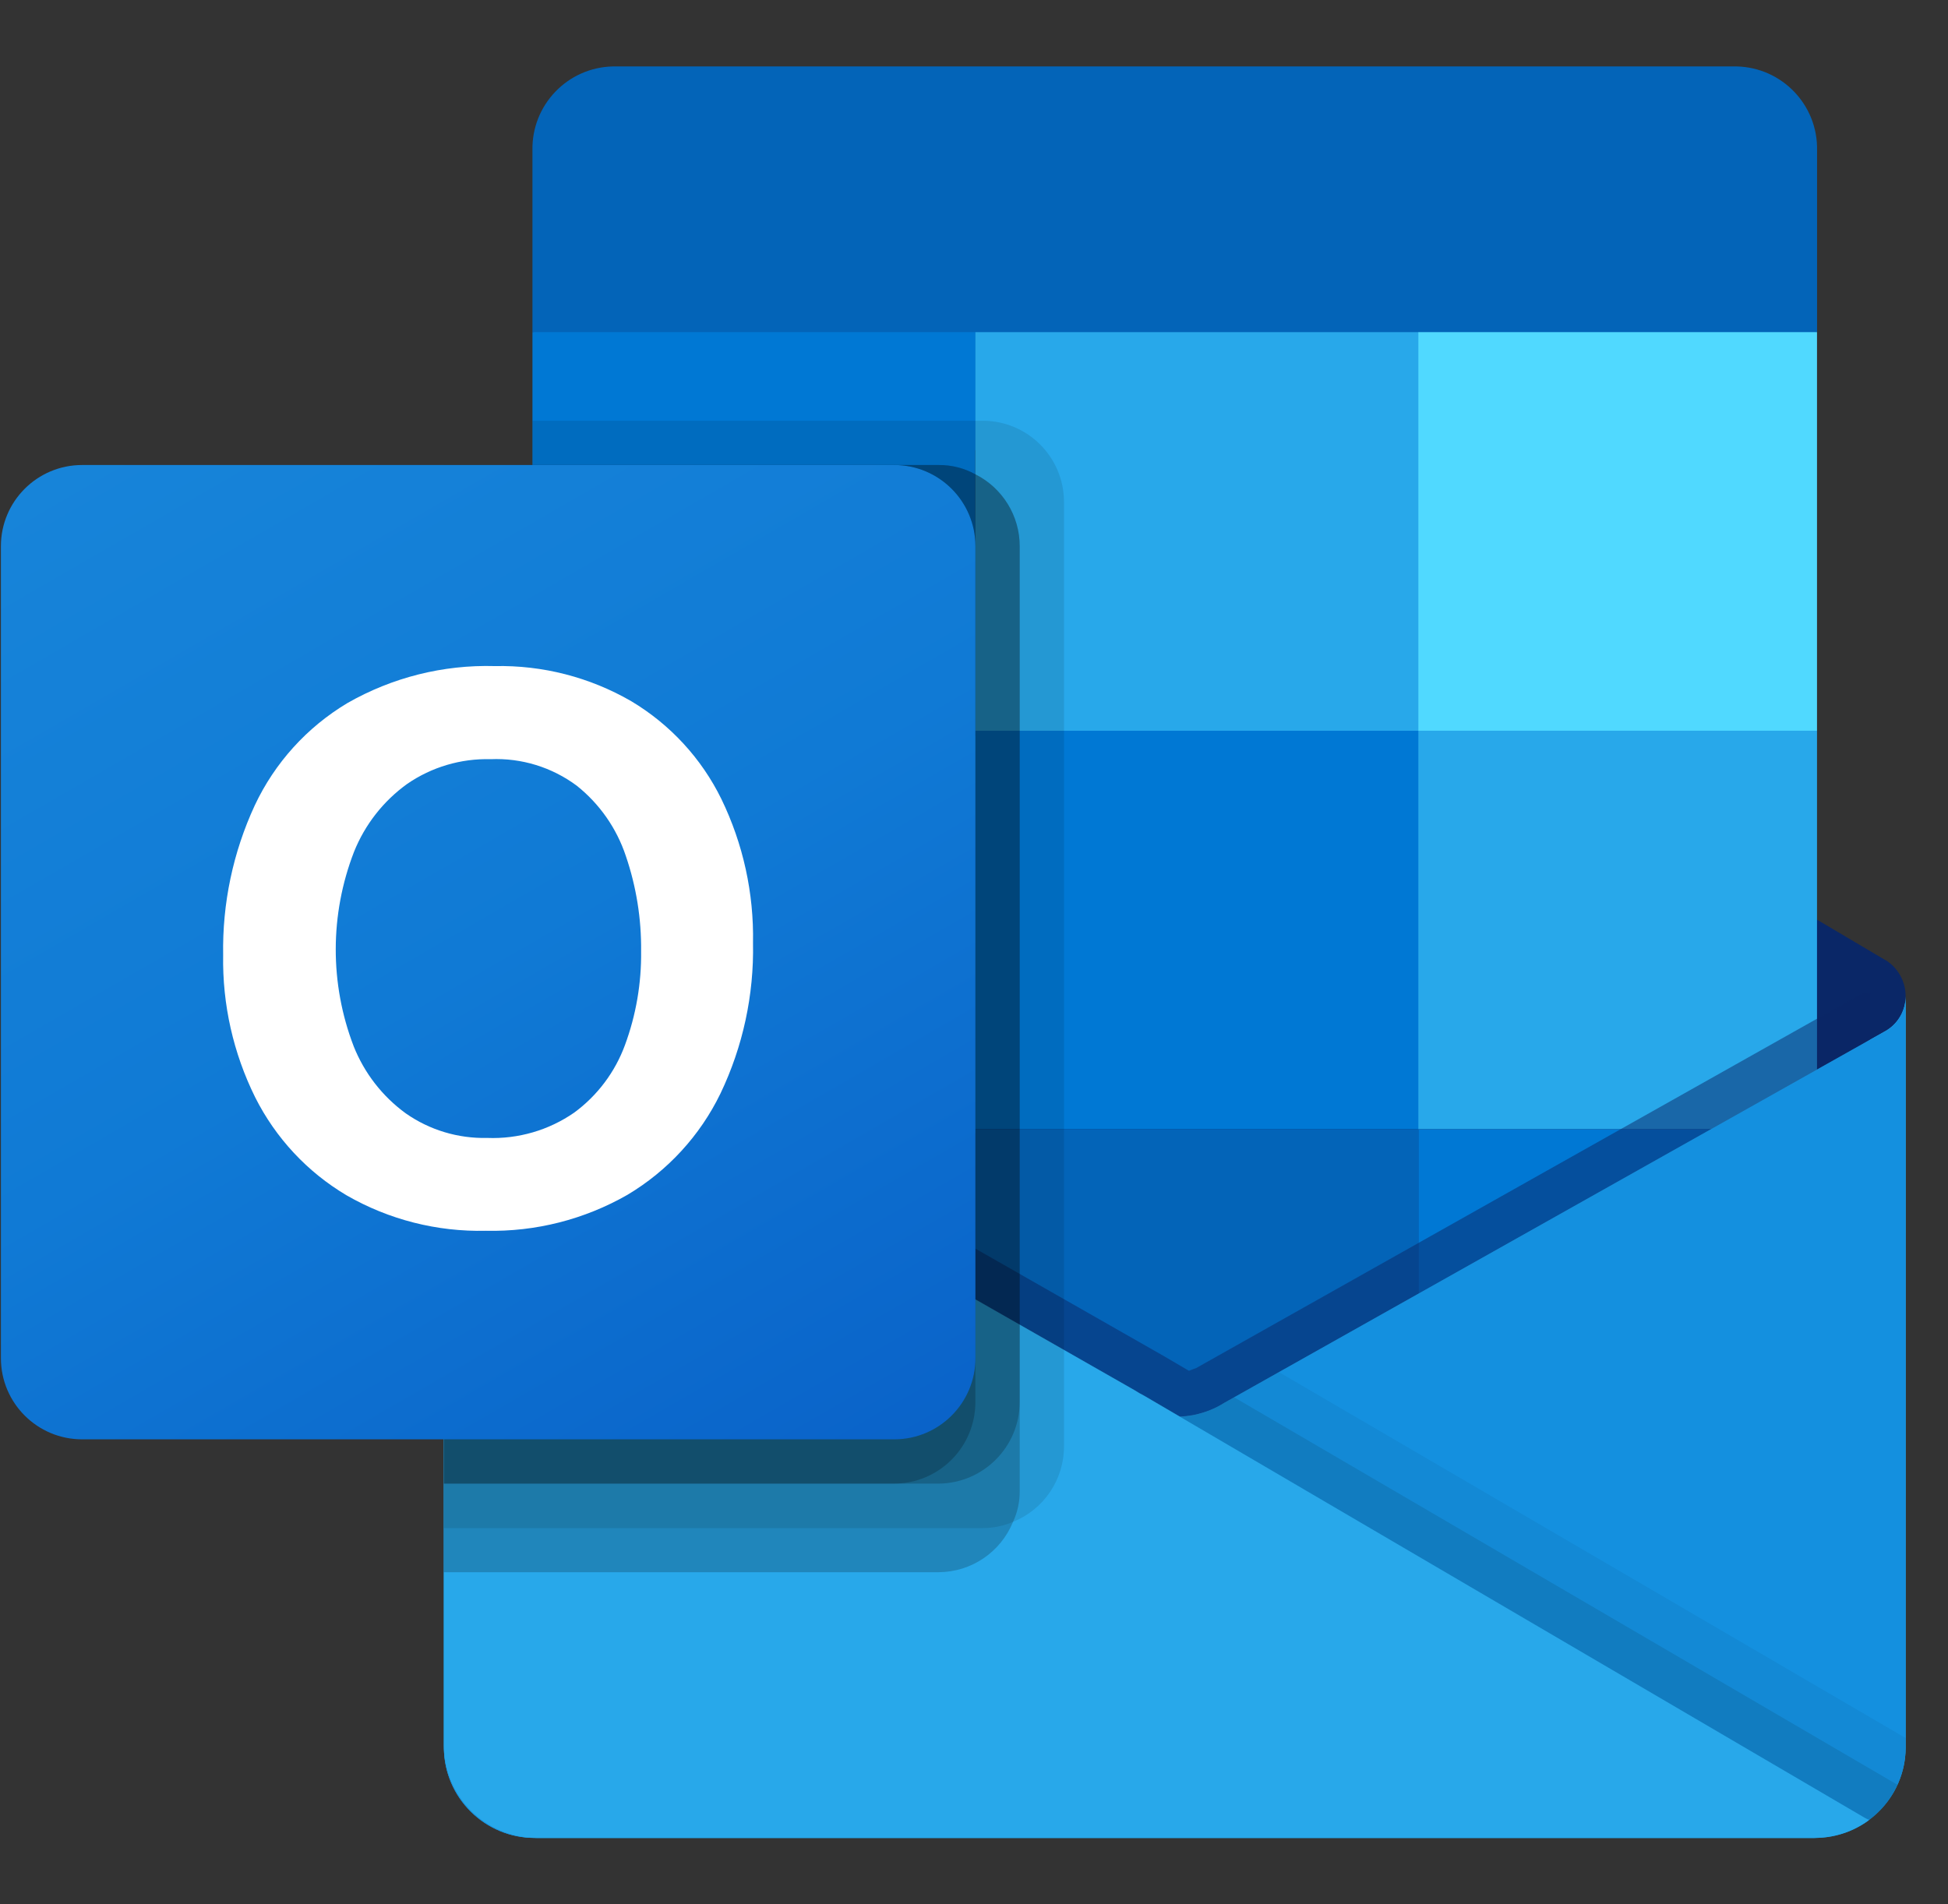
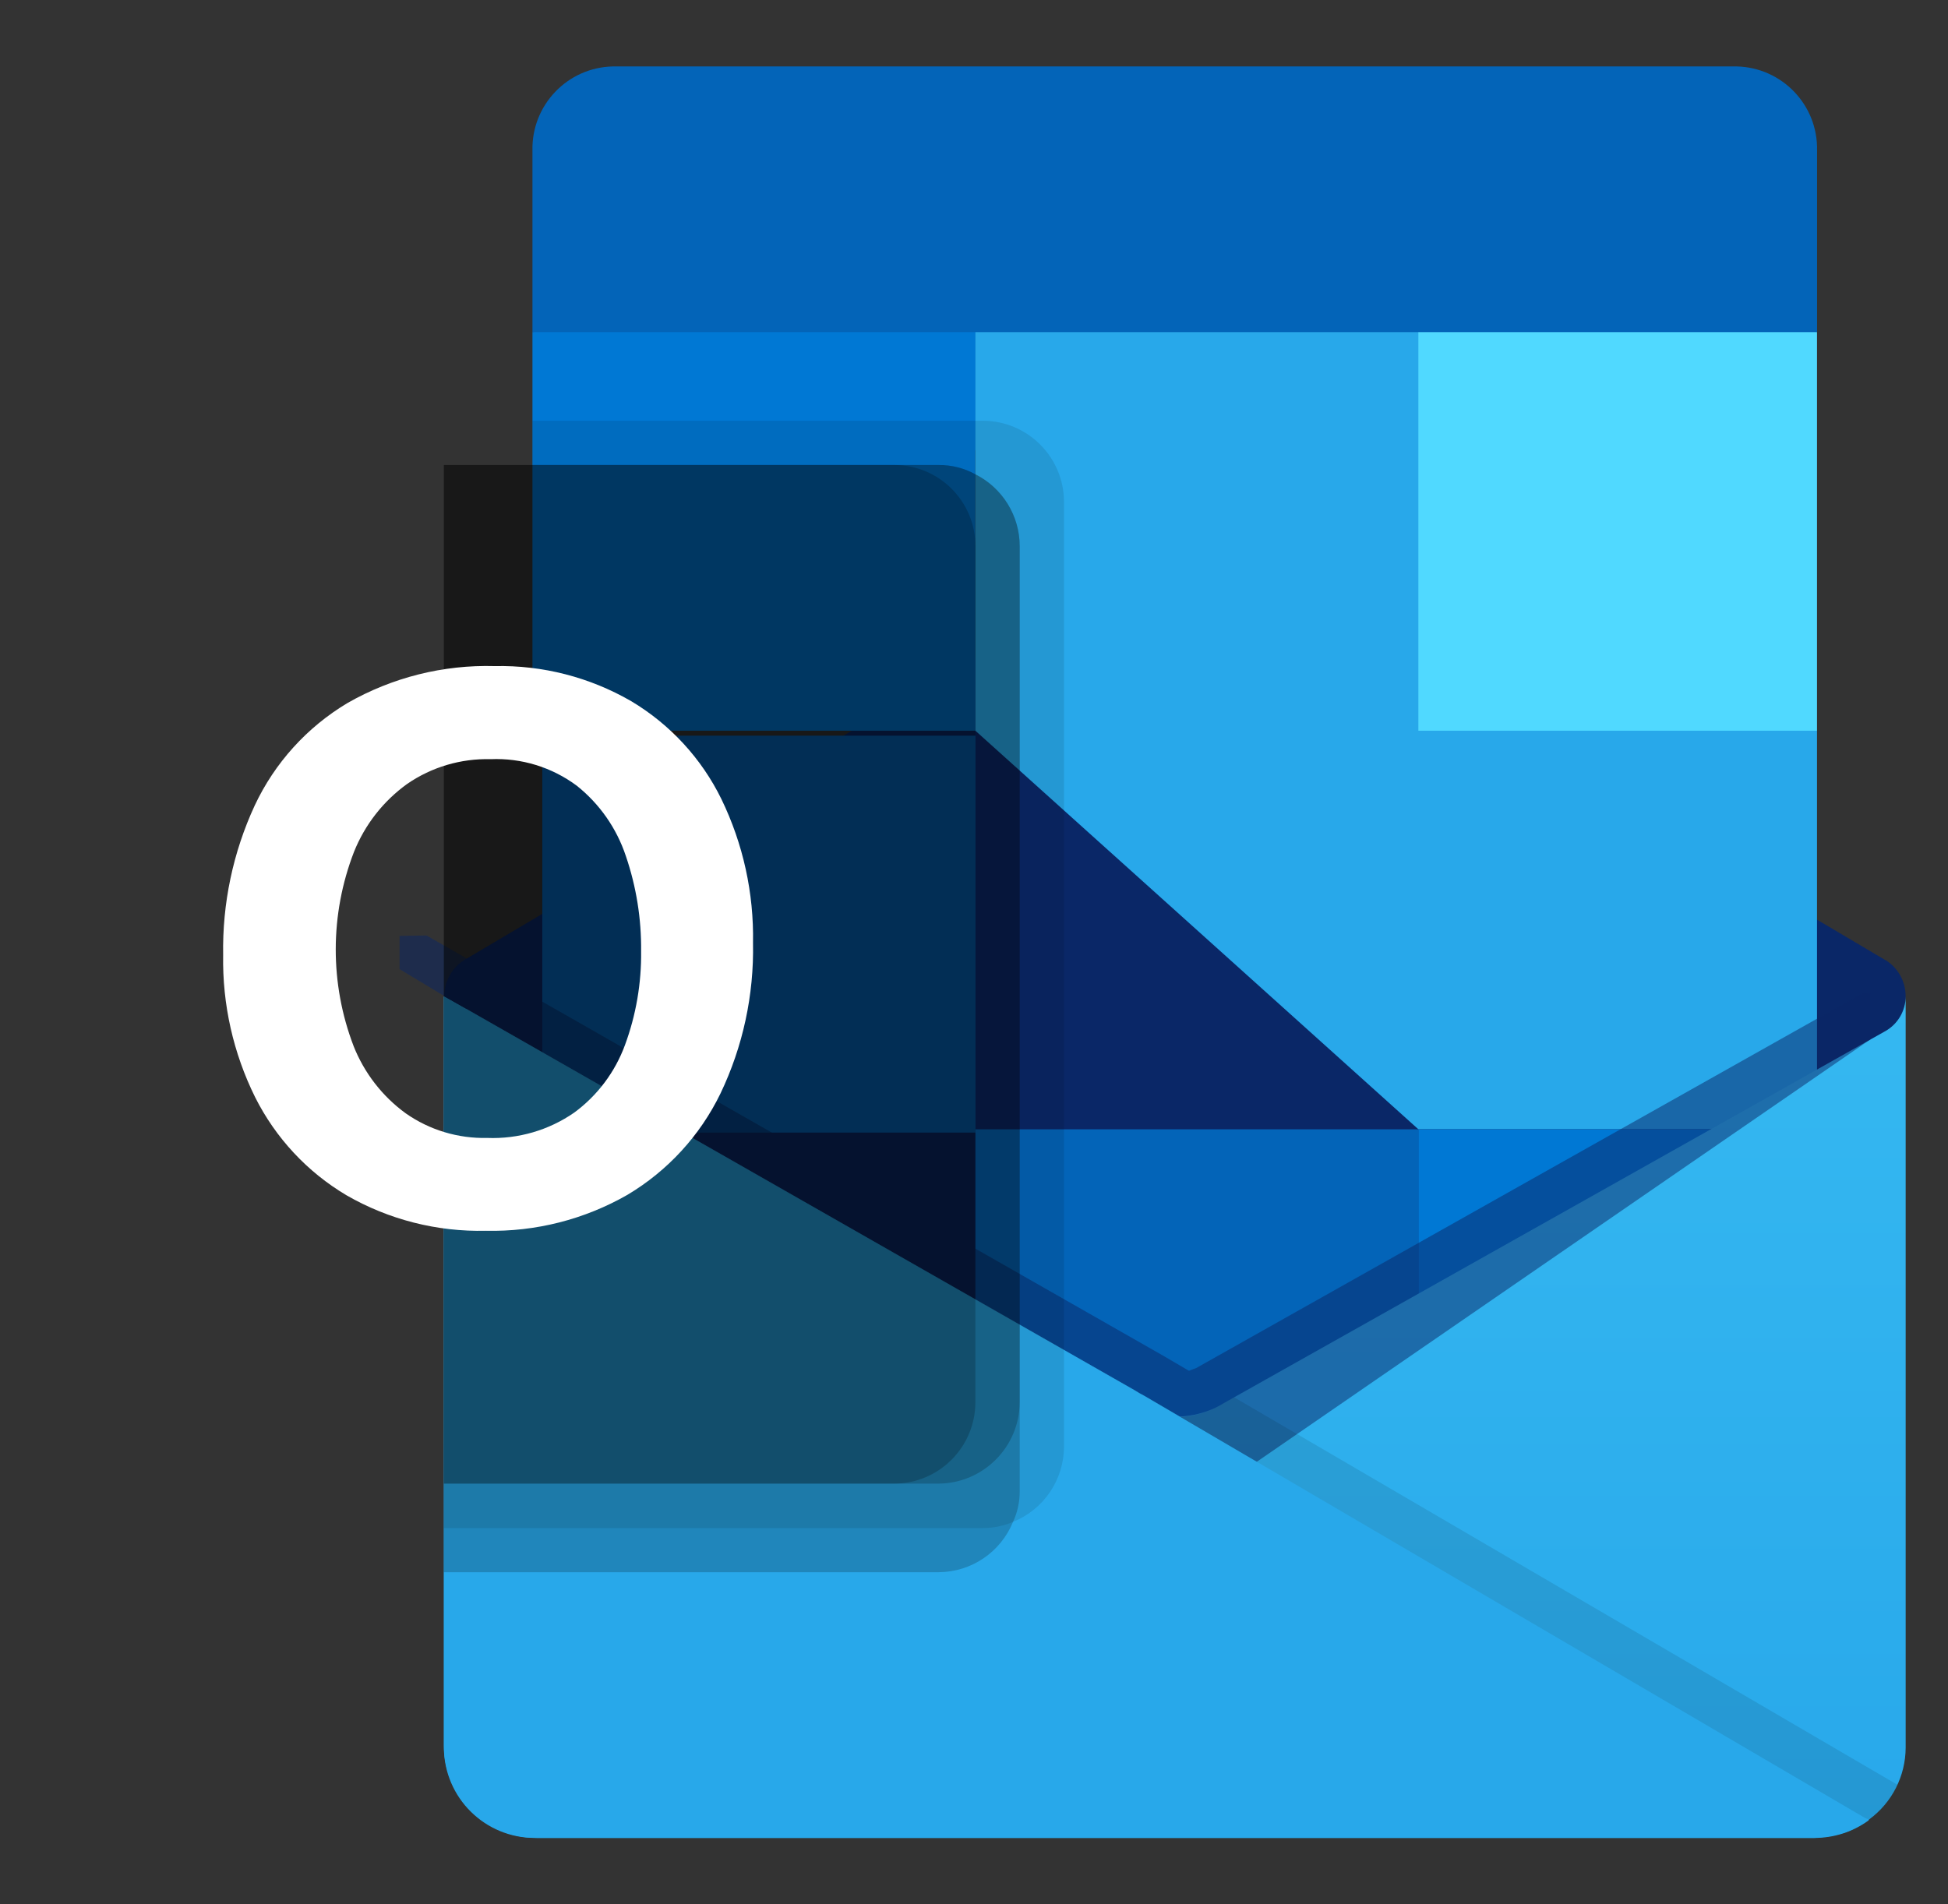
<svg xmlns="http://www.w3.org/2000/svg" title="Outlook logo." width="45" height="44" viewBox="0 0 45 44" fill="none">
  <rect x="0" y="0" width="45" height="44" fill="#333333" stroke="none" />
  <g clip-path="url(#clip0_118_26)">
    <path d="M44.021 23.023C44.023 22.68 43.846 22.359 43.553 22.18H43.547L43.529 22.169L28.282 13.144C28.216 13.099 28.148 13.059 28.078 13.022C27.489 12.719 26.79 12.719 26.201 13.022C26.13 13.059 26.062 13.099 25.996 13.144L10.749 22.168L10.731 22.179C10.265 22.468 10.123 23.081 10.412 23.547C10.498 23.684 10.615 23.799 10.755 23.88L26.002 32.906C26.068 32.949 26.136 32.99 26.206 33.028C26.795 33.331 27.494 33.331 28.083 33.028C28.153 32.99 28.221 32.95 28.287 32.906L43.534 23.88C43.839 23.703 44.024 23.376 44.021 23.023Z" fill="#0A2767" />
    <path d="M12.527 16.998H22.533V26.169H12.527V16.998ZM41.975 7.674V3.479C41.999 2.429 41.169 1.56 40.119 1.535H14.155C13.106 1.56 12.276 2.43 12.3 3.479V7.674L27.648 11.767L41.975 7.674Z" fill="#0364B8" />
    <path d="M12.3 7.674H22.532V16.883H12.3V7.674Z" fill="#0078D4" />
    <path d="M32.765 7.674H22.532V16.883L32.765 26.092H41.974V16.884L32.765 7.674Z" fill="#28A8EA" />
-     <path d="M22.532 16.884H32.765V26.093H22.532V16.884Z" fill="#0078D4" />
    <path d="M22.532 26.093H32.765V35.302H22.532V26.093Z" fill="#0364B8" />
-     <path d="M12.527 26.169H22.533V34.507H12.527V26.169Z" fill="#14447D" />
    <path d="M32.765 26.093H41.974V35.302H32.765V26.093Z" fill="#0078D4" />
    <path d="M43.553 23.824L43.533 23.835L28.287 32.41C28.22 32.451 28.152 32.489 28.082 32.524C27.823 32.647 27.541 32.717 27.255 32.728L26.423 32.241C26.352 32.206 26.284 32.166 26.218 32.123L10.767 23.305H10.76L10.254 23.023V40.382C10.262 41.541 11.207 42.473 12.365 42.465H41.943C41.96 42.465 41.976 42.456 41.995 42.456C42.239 42.441 42.48 42.39 42.71 42.307C42.81 42.265 42.906 42.215 42.998 42.157C43.067 42.119 43.185 42.034 43.185 42.034C43.709 41.646 44.019 41.033 44.022 40.381V23.023C44.021 23.355 43.841 23.661 43.553 23.824Z" fill="url(#paint0_linear_118_26)" />
    <path opacity="0.5" d="M43.202 22.955V24.019L27.26 34.995L10.755 23.313C10.755 23.307 10.75 23.303 10.744 23.303L9.23 22.392V21.624L9.854 21.614L11.174 22.371L11.205 22.382L11.317 22.453C11.317 22.453 26.83 31.304 26.871 31.324L27.465 31.672C27.517 31.652 27.567 31.631 27.629 31.611C27.66 31.591 43.029 22.944 43.029 22.944L43.202 22.955Z" fill="#0A2767" />
-     <path d="M43.553 23.825L43.533 23.836L28.287 32.41C28.22 32.452 28.152 32.49 28.082 32.525C27.49 32.814 26.797 32.814 26.205 32.525C26.135 32.49 26.067 32.452 26.001 32.41L10.755 23.836L10.736 23.825C10.442 23.665 10.258 23.358 10.254 23.023V40.382C10.262 41.54 11.207 42.473 12.364 42.465H41.912C43.07 42.473 44.015 41.54 44.022 40.382V23.023C44.021 23.355 43.841 23.661 43.553 23.825Z" fill="#1490DF" />
    <path opacity="0.1" d="M28.508 32.284L28.28 32.412C28.213 32.454 28.146 32.493 28.075 32.528C27.823 32.652 27.55 32.724 27.271 32.741L33.072 39.601L43.191 42.039C43.468 41.829 43.688 41.554 43.833 41.238L28.508 32.284Z" fill="black" />
-     <path opacity="0.05" d="M29.542 31.702L28.281 32.411C28.214 32.453 28.146 32.492 28.076 32.527C27.824 32.651 27.551 32.723 27.272 32.74L29.989 40.233L43.194 42.035C43.714 41.645 44.021 41.033 44.021 40.382V40.158L29.542 31.702Z" fill="black" />
    <path d="M12.393 42.465H41.908C42.363 42.468 42.806 42.324 43.172 42.056L26.421 32.244C26.35 32.209 26.282 32.169 26.216 32.126L10.765 23.308H10.758L10.254 23.023V40.323C10.253 41.504 11.21 42.464 12.393 42.465Z" fill="#28A8EA" />
    <path opacity="0.1" d="M24.579 11.596V33.423C24.578 34.188 24.112 34.876 23.403 35.162C23.183 35.257 22.946 35.306 22.707 35.306H10.254V10.745H12.3V9.721H22.706C23.741 9.725 24.577 10.563 24.579 11.596Z" fill="black" />
    <path opacity="0.2" d="M23.556 12.62V34.446C23.558 34.694 23.506 34.938 23.402 35.162C23.117 35.863 22.439 36.322 21.683 36.326H10.254V10.744H21.683C21.98 10.741 22.273 10.815 22.532 10.959C23.16 11.275 23.556 11.918 23.556 12.62Z" fill="black" />
    <path opacity="0.2" d="M23.556 12.62V32.399C23.551 33.432 22.716 34.27 21.683 34.279H10.254V10.744H21.683C21.98 10.741 22.273 10.815 22.532 10.959C23.16 11.275 23.556 11.918 23.556 12.62Z" fill="black" />
    <path opacity="0.2" d="M22.532 12.62V32.399C22.531 33.434 21.694 34.274 20.66 34.279H10.254V10.744H20.66C21.694 10.745 22.533 11.584 22.532 12.618C22.532 12.619 22.532 12.619 22.532 12.62Z" fill="black" />
-     <path d="M1.897 10.744H20.657C21.693 10.744 22.533 11.584 22.533 12.62V31.38C22.533 32.416 21.694 33.256 20.657 33.256H1.897C0.86 33.256 0.021 32.416 0.021 31.38V12.62C0.021 11.584 0.86 10.744 1.897 10.744Z" fill="url(#paint1_linear_118_26)" />
    <path d="M5.884 18.611C6.346 17.626 7.092 16.802 8.026 16.244C9.061 15.652 10.239 15.356 11.43 15.39C12.534 15.367 13.624 15.647 14.58 16.2C15.479 16.736 16.204 17.522 16.664 18.461C17.167 19.497 17.417 20.636 17.395 21.787C17.419 22.989 17.162 24.181 16.643 25.266C16.171 26.239 15.424 27.052 14.495 27.606C13.501 28.176 12.371 28.463 11.226 28.437C10.098 28.464 8.984 28.181 8.006 27.618C7.1 27.081 6.367 26.294 5.894 25.352C5.389 24.332 5.135 23.205 5.155 22.067C5.134 20.875 5.383 19.693 5.884 18.611ZM8.167 24.167C8.414 24.79 8.831 25.33 9.373 25.724C9.923 26.11 10.584 26.308 11.255 26.292C11.971 26.32 12.677 26.115 13.266 25.706C13.8 25.313 14.207 24.771 14.436 24.149C14.693 23.454 14.819 22.718 14.81 21.977C14.818 21.229 14.699 20.485 14.457 19.777C14.244 19.137 13.851 18.574 13.324 18.154C12.75 17.727 12.047 17.51 11.332 17.541C10.645 17.523 9.971 17.723 9.405 18.113C8.855 18.509 8.429 19.054 8.177 19.684C7.619 21.127 7.615 22.726 8.169 24.171L8.167 24.167Z" fill="white" />
    <path d="M32.765 7.674H41.974V16.883H32.765V7.674Z" fill="#50D9FF" />
  </g>
  <defs>
    <linearGradient id="paint0_linear_118_26" x1="27.137" y1="23.023" x2="27.137" y2="42.465" gradientUnits="userSpaceOnUse">
      <stop stop-color="#35B8F1" />
      <stop offset="1" stop-color="#28A8EA" />
    </linearGradient>
    <linearGradient id="paint1_linear_118_26" x1="3.932" y1="9.279" x2="18.622" y2="34.721" gradientUnits="userSpaceOnUse">
      <stop stop-color="#1784D9" />
      <stop offset="0.5" stop-color="#107AD5" />
      <stop offset="1" stop-color="#0A63C9" />
    </linearGradient>
    <clipPath id="clip0_118_26">
      <rect width="44" height="44" fill="white" transform="translate(0.021)" />
    </clipPath>
  </defs>
</svg>